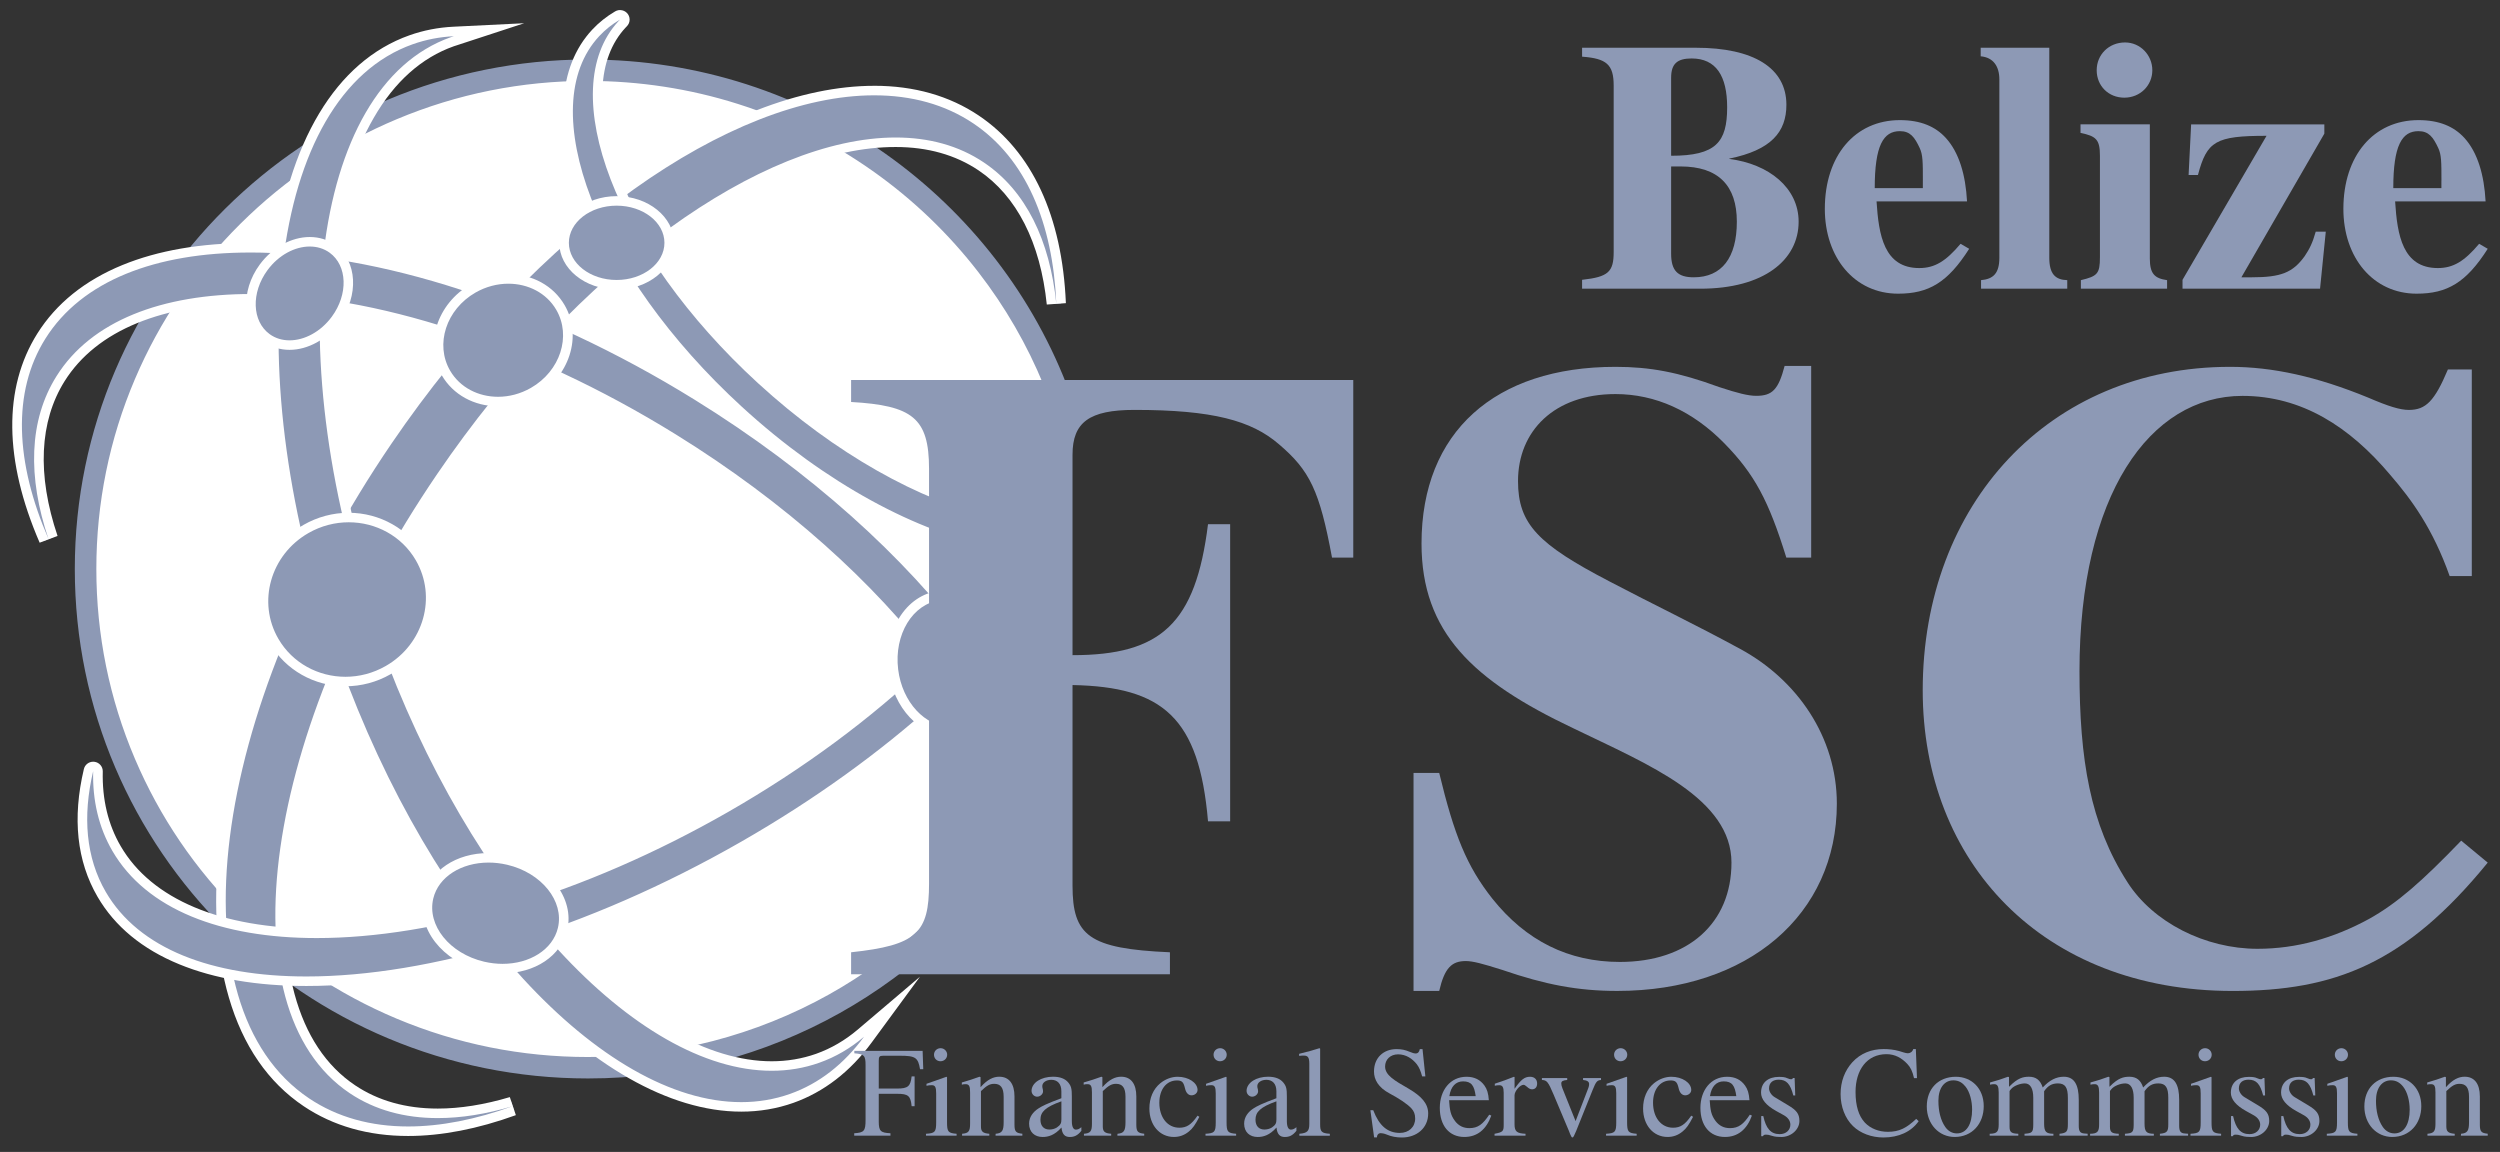
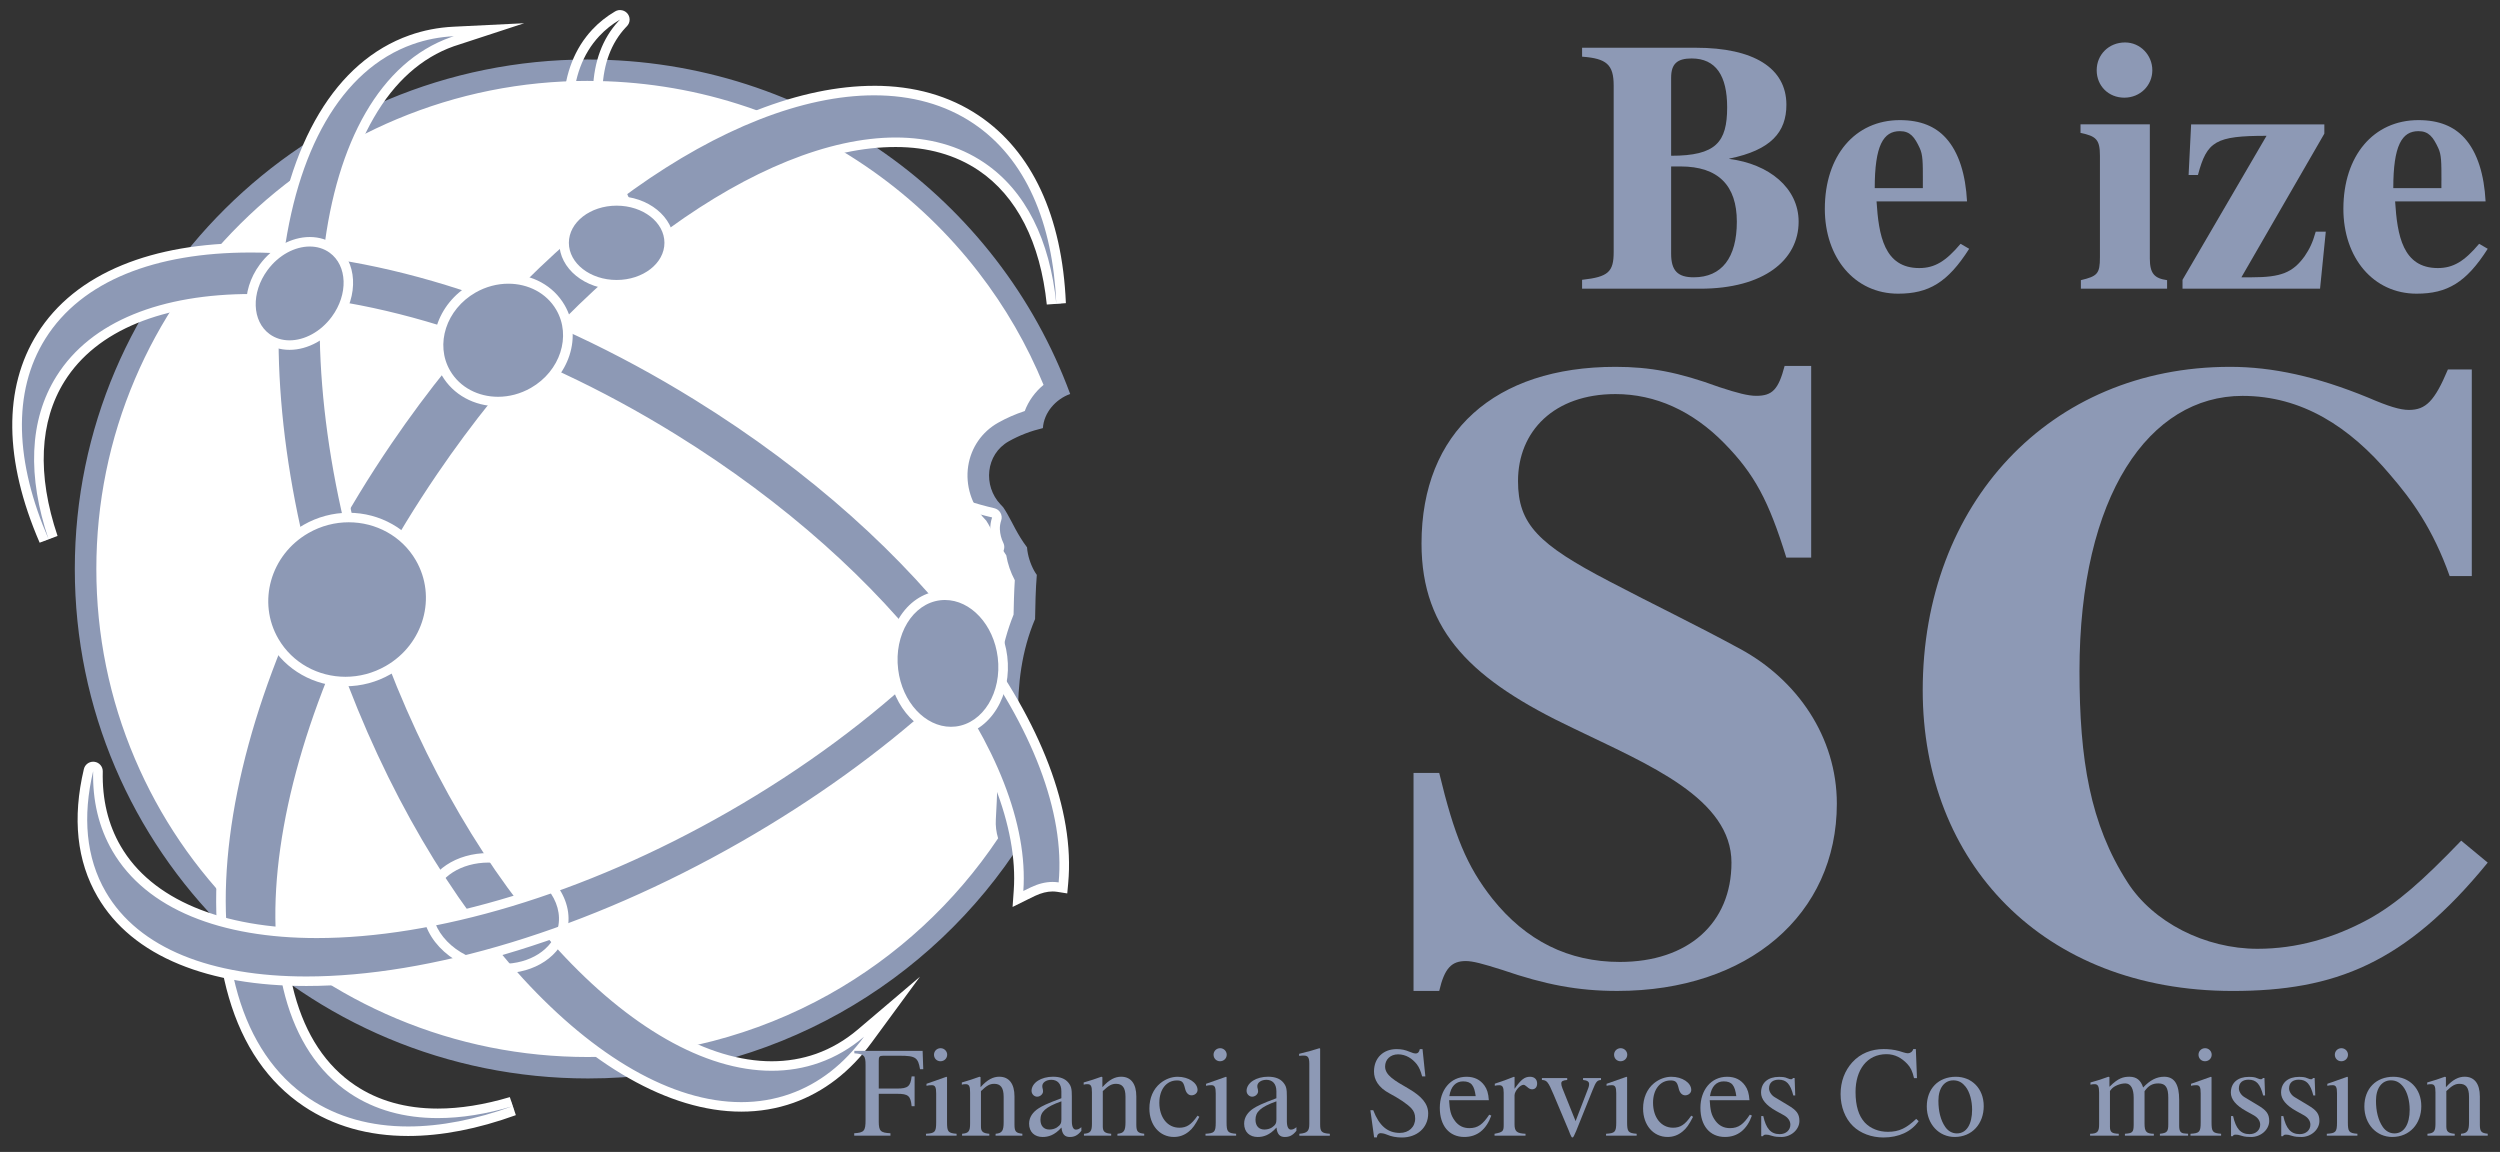
<svg xmlns="http://www.w3.org/2000/svg" width="102" height="47" viewBox="0 0 102 47" fill="none">
  <rect x="0" y="0" width="102" height="47" fill="#333333" stroke="none" />
  <g clip-path="url(#clip0_502_6508)">
    <path d="M23.994 43.564C12.69 43.564 3.492 34.435 3.492 23.215C3.492 11.995 12.69 2.866 23.994 2.866C28.279 2.866 32.384 4.164 35.862 6.621C39.158 8.949 41.659 12.136 43.111 15.856C42.636 16.146 42.289 16.605 42.161 17.118C41.725 17.245 41.314 17.415 40.939 17.627C40.397 17.933 40.031 18.463 39.937 19.083C39.839 19.732 40.05 20.404 40.501 20.881L40.581 20.966C40.629 21.037 40.673 21.111 40.71 21.174C40.782 21.296 40.847 21.421 40.916 21.553C40.958 21.631 40.998 21.709 41.04 21.785C41.19 22.063 41.33 22.288 41.476 22.491C41.519 22.829 41.634 23.179 41.806 23.492C41.82 23.518 41.835 23.545 41.852 23.571C41.812 24.13 41.801 24.693 41.793 25.164C41.296 26.37 41.074 27.697 41.097 29.331C41.103 29.724 41.119 30.121 41.134 30.504C41.145 30.771 41.157 31.037 41.164 31.304C41.154 31.536 41.145 31.768 41.135 32C41.117 32.478 41.098 32.973 41.069 33.458C41.052 33.73 41.101 34.003 41.211 34.261C39.407 37.025 36.934 39.335 34.047 40.951C30.995 42.66 27.518 43.563 23.993 43.563L23.994 43.564Z" fill="white" />
    <path d="M23.993 3.302C28.186 3.302 32.203 4.573 35.607 6.977C37.247 8.135 38.7 9.527 39.925 11.114C41.015 12.525 41.905 14.066 42.577 15.703C42.23 15.99 41.963 16.36 41.81 16.77C41.425 16.897 41.061 17.057 40.722 17.248C40.061 17.62 39.617 18.265 39.502 19.018C39.384 19.799 39.637 20.607 40.181 21.18L40.235 21.236C40.269 21.29 40.302 21.344 40.33 21.392C40.395 21.505 40.459 21.626 40.525 21.753C40.567 21.833 40.609 21.913 40.652 21.993C40.79 22.248 40.921 22.463 41.056 22.658C41.114 23.003 41.233 23.355 41.404 23.673C41.373 24.165 41.362 24.654 41.354 25.076C40.855 26.317 40.633 27.677 40.656 29.337C40.662 29.736 40.679 30.134 40.694 30.519C40.705 30.776 40.716 31.041 40.724 31.3C40.714 31.527 40.705 31.753 40.696 31.98C40.678 32.457 40.659 32.951 40.63 33.432C40.614 33.692 40.647 33.952 40.723 34.203C38.969 36.828 36.594 39.024 33.831 40.57C30.844 42.242 27.443 43.126 23.992 43.126C21.284 43.126 18.657 42.599 16.184 41.561C13.794 40.558 11.649 39.123 9.807 37.293C7.964 35.464 6.517 33.335 5.507 30.964C4.461 28.51 3.931 25.901 3.931 23.213C3.931 20.524 4.461 17.917 5.507 15.462C6.517 13.091 7.964 10.962 9.807 9.132C11.649 7.303 13.794 5.868 16.184 4.865C18.656 3.827 21.284 3.3 23.992 3.3M23.992 2.427C12.428 2.429 3.052 11.735 3.052 23.215C3.052 34.695 12.428 44.001 23.993 44.001C31.458 44.001 38.009 40.124 41.717 34.288C41.572 34.05 41.491 33.776 41.508 33.485C41.551 32.759 41.572 32.033 41.604 31.308C41.586 30.647 41.547 29.987 41.537 29.325C41.517 27.916 41.682 26.549 42.231 25.256C42.241 24.67 42.253 24.061 42.302 23.455C42.263 23.401 42.226 23.345 42.193 23.285C42.04 23.007 41.926 22.662 41.902 22.326C41.892 22.315 41.884 22.305 41.878 22.298C41.708 22.07 41.562 21.829 41.427 21.579C41.315 21.372 41.21 21.16 41.092 20.956C41.04 20.866 40.987 20.777 40.927 20.692C40.892 20.655 40.858 20.618 40.822 20.581C40.104 19.824 40.208 18.542 41.157 18.006C41.601 17.756 42.068 17.582 42.55 17.467C42.591 16.832 43.07 16.288 43.663 16.074C40.731 8.112 33.031 2.429 23.993 2.429L23.992 2.427Z" fill="#8D99B5" />
    <path d="M16.653 46.154C15.065 46.154 13.668 45.757 12.502 44.973C9.718 43.104 8.54 39.254 9.186 34.13C9.826 29.054 12.181 23.318 15.817 17.981C21.639 9.436 29.617 3.695 35.669 3.695C37.257 3.695 38.654 4.093 39.822 4.875C41.943 6.299 43.143 8.894 43.292 12.378L42.902 12.406C42.635 9.813 41.642 7.87 40.03 6.788C39.057 6.134 37.884 5.804 36.544 5.804C33.923 5.804 30.683 7.108 27.418 9.477C24.023 11.94 20.768 15.386 18.005 19.44C10.932 29.82 9.304 41.035 14.377 44.44C15.349 45.093 16.522 45.424 17.86 45.424C18.789 45.424 19.797 45.264 20.857 44.948L20.98 45.316C19.445 45.873 17.988 46.154 16.653 46.154V46.154Z" fill="#8D99B5" />
    <path d="M35.669 3.889C37.182 3.889 38.554 4.258 39.713 5.036C41.85 6.471 42.956 9.089 43.097 12.386C42.832 9.81 41.862 7.783 40.14 6.628C39.112 5.937 37.893 5.61 36.544 5.61C31.112 5.61 23.567 10.931 17.843 19.331C10.699 29.817 9.097 41.13 14.267 44.601C15.295 45.291 16.512 45.618 17.86 45.618C18.818 45.618 19.843 45.453 20.912 45.133C19.415 45.676 17.979 45.96 16.652 45.96C15.14 45.96 13.769 45.59 12.61 44.813C6.987 41.038 8.494 29.074 15.979 18.09C21.921 9.369 29.842 3.888 35.669 3.889ZM35.669 3.501H35.668C32.689 3.501 29.221 4.851 25.639 7.404C22.013 9.989 18.561 13.609 15.656 17.872C12.002 23.234 9.637 29 8.993 34.107C8.677 36.614 8.792 38.832 9.338 40.698C9.912 42.667 10.94 44.16 12.392 45.134C13.591 45.939 15.025 46.348 16.653 46.348C18.011 46.348 19.49 46.062 21.047 45.498L20.801 44.762C19.76 45.072 18.771 45.23 17.862 45.23C16.562 45.23 15.427 44.91 14.488 44.28C13.304 43.486 12.473 42.234 12.019 40.562C11.57 38.908 11.505 36.92 11.826 34.651C12.493 29.936 14.745 24.573 18.169 19.549C20.918 15.513 24.157 12.085 27.535 9.634C30.875 7.21 33.879 5.998 36.545 5.998C37.845 5.998 38.982 6.318 39.922 6.949C41.484 7.998 42.448 9.892 42.709 12.425L43.488 12.369C43.337 8.821 42.108 6.174 39.933 4.714C38.733 3.909 37.3 3.501 35.671 3.5L35.669 3.501Z" fill="white" />
    <path d="M30.244 45.161C24.406 45.161 17.434 37.552 13.666 27.068C11.6 21.322 10.775 15.518 11.343 10.73C11.916 5.894 13.845 2.659 16.774 1.621C17.324 1.426 17.908 1.313 18.51 1.283L19.957 1.212L18.534 1.676C18.508 1.684 18.481 1.692 18.456 1.702C12.8 3.705 11.543 14.637 15.653 26.071C17.423 30.994 20.012 35.459 22.942 38.645C25.818 41.771 28.852 43.492 31.486 43.492C32.139 43.492 32.772 43.386 33.365 43.176C33.996 42.952 34.589 42.608 35.126 42.152L36.394 41.074L35.411 42.414C34.556 43.578 33.509 44.386 32.301 44.814C31.651 45.044 30.959 45.161 30.245 45.161H30.244Z" fill="#8D99B5" />
    <path d="M18.518 1.478C18.476 1.492 18.433 1.505 18.39 1.519C12.623 3.562 11.316 14.583 15.469 26.137C19.172 36.441 25.968 43.687 31.485 43.687C32.154 43.687 32.806 43.581 33.429 43.359C34.098 43.123 34.705 42.764 35.252 42.299C34.439 43.406 33.43 44.207 32.234 44.631C31.595 44.857 30.93 44.967 30.244 44.967C24.597 44.967 17.64 37.548 13.85 27.002C9.599 15.177 10.937 3.895 16.84 1.805C17.381 1.613 17.943 1.506 18.518 1.478M21.384 0.948L18.499 1.09C17.878 1.12 17.276 1.238 16.708 1.439C13.706 2.502 11.731 5.794 11.149 10.708C10.577 15.525 11.405 21.358 13.481 27.133C17.276 37.692 24.326 45.355 30.244 45.355C30.98 45.355 31.695 45.235 32.366 44.998C33.612 44.556 34.69 43.726 35.568 42.529L37.535 39.85L34.998 42.005C34.479 42.446 33.907 42.778 33.298 42.995C32.727 43.197 32.116 43.3 31.485 43.3C28.907 43.3 25.924 41.601 23.085 38.516C20.172 35.349 17.597 30.906 15.836 26.008C13.848 20.476 13.052 14.9 13.596 10.308C13.858 8.099 14.416 6.245 15.255 4.797C16.102 3.332 17.201 2.353 18.52 1.886C18.544 1.877 18.568 1.871 18.592 1.863C18.608 1.858 18.624 1.852 18.641 1.847L21.384 0.949V0.948Z" fill="white" />
-     <path d="M40.583 22.511C40.572 22.511 40.56 22.51 40.547 22.508C37.268 21.904 33.471 19.8 30.131 16.737C27.244 14.088 25.042 11.042 23.933 8.159C22.806 5.23 22.937 2.81 24.302 1.344C24.56 1.067 24.861 0.827 25.198 0.631C25.23 0.612 25.264 0.604 25.297 0.604C25.356 0.604 25.412 0.63 25.451 0.677C25.511 0.754 25.505 0.863 25.437 0.933L25.414 0.955C25.403 0.967 25.391 0.978 25.379 0.991C24.151 2.311 24.05 4.534 25.096 7.251C26.159 10.013 28.275 12.937 31.053 15.485C34.06 18.244 37.511 20.226 40.52 20.921C40.574 20.933 40.619 20.968 40.646 21.015C40.672 21.062 40.678 21.119 40.66 21.171C40.612 21.316 40.591 21.462 40.597 21.606C40.607 21.823 40.66 22.033 40.756 22.231C40.788 22.297 40.781 22.375 40.736 22.433C40.699 22.482 40.641 22.51 40.58 22.51L40.583 22.511Z" fill="#8D99B5" />
    <path d="M25.298 0.798C25.278 0.818 25.257 0.839 25.238 0.86C22.587 3.707 25.132 10.32 30.922 15.629C34.077 18.523 37.546 20.433 40.478 21.111C40.424 21.271 40.397 21.441 40.404 21.615C40.416 21.865 40.48 22.102 40.583 22.317C37.475 21.743 33.69 19.735 30.265 16.593C24.339 11.158 21.734 4.389 24.447 1.476C24.696 1.208 24.982 0.983 25.298 0.798M25.298 0.41C25.277 0.41 25.255 0.412 25.235 0.415C25.184 0.423 25.137 0.441 25.094 0.467C24.743 0.673 24.428 0.924 24.16 1.213C22.742 2.737 22.596 5.227 23.751 8.228C24.871 11.138 27.09 14.211 30 16.879C31.698 18.436 33.5 19.741 35.354 20.759C37.133 21.734 38.917 22.405 40.512 22.7C40.535 22.705 40.56 22.707 40.583 22.707C40.703 22.707 40.819 22.651 40.894 22.554C40.984 22.438 41 22.282 40.936 22.15C40.851 21.975 40.804 21.791 40.795 21.6C40.789 21.48 40.808 21.356 40.849 21.235C40.883 21.131 40.873 21.019 40.819 20.923C40.765 20.828 40.673 20.759 40.567 20.735C37.59 20.046 34.171 18.082 31.188 15.346C28.431 12.817 26.333 9.919 25.281 7.184C24.262 4.539 24.349 2.387 25.525 1.125C25.535 1.114 25.544 1.104 25.555 1.094L25.571 1.077C25.644 1.006 25.689 0.908 25.689 0.799C25.689 0.588 25.521 0.418 25.31 0.411C25.306 0.411 25.301 0.411 25.297 0.411L25.298 0.41Z" fill="white" />
    <path d="M41.555 36.338C41.942 30.846 36.15 23.26 27.471 17.89C21.615 14.266 15.344 12.188 10.266 12.188C6.559 12.188 3.791 13.345 2.471 15.446C1.409 17.137 1.301 19.378 2.162 21.925L1.797 22.064C0.367 18.763 0.329 15.874 1.688 13.71C3.168 11.354 6.112 10.107 10.199 10.107C15.595 10.107 22.247 12.308 28.448 16.145C37.792 21.927 43.936 30.099 43.388 36.019L43.368 36.225L43.162 36.193C43.091 36.181 43.018 36.175 42.945 36.175C42.696 36.175 42.429 36.241 42.151 36.371C42.046 36.42 41.942 36.472 41.838 36.523L41.532 36.675L41.555 36.336V36.338Z" fill="#8D99B5" />
    <path d="M10.199 10.302C15.341 10.302 21.958 12.358 28.345 16.311C37.803 22.163 43.721 30.294 43.193 36.002C43.111 35.989 43.028 35.983 42.945 35.983C42.651 35.983 42.355 36.062 42.068 36.198C41.962 36.249 41.856 36.3 41.752 36.352C42.135 30.917 36.511 23.256 27.576 17.726C21.483 13.956 15.172 11.995 10.267 11.995C6.602 11.995 3.722 13.091 2.307 15.345C1.173 17.149 1.125 19.462 1.978 21.989C0.626 18.872 0.487 15.99 1.854 13.814C3.339 11.45 6.357 10.303 10.199 10.303M10.199 9.915C8.199 9.915 6.448 10.218 4.993 10.814C3.46 11.443 2.292 12.384 1.522 13.61C0.128 15.83 0.161 18.78 1.618 22.142L2.348 21.866C1.506 19.375 1.607 17.192 2.637 15.55C3.286 14.518 4.28 13.722 5.592 13.184C6.887 12.653 8.459 12.384 10.266 12.384C15.309 12.384 21.542 14.451 27.367 18.056C31.666 20.715 35.289 23.914 37.844 27.307C40.293 30.558 41.542 33.761 41.361 36.325L41.313 37.004L41.926 36.7C42.017 36.654 42.126 36.601 42.235 36.549C42.486 36.432 42.724 36.372 42.945 36.372C43.007 36.372 43.07 36.377 43.13 36.386L43.544 36.452L43.582 36.039C44.136 30.05 37.955 21.802 28.552 15.983C22.32 12.127 15.632 9.916 10.2 9.916L10.199 9.915Z" fill="white" />
    <path d="M12.502 40.033C8.443 40.033 5.477 38.775 4.148 36.488C3.329 35.081 3.149 33.376 3.612 31.42C3.633 31.332 3.713 31.271 3.802 31.271C3.81 31.271 3.818 31.271 3.827 31.273C3.927 31.286 4 31.371 3.998 31.47C3.971 32.648 4.226 33.709 4.757 34.621C6.053 36.851 8.955 38.079 12.924 38.079H12.925C17.854 38.079 23.939 36.211 29.619 32.956C32.636 31.227 35.338 29.237 37.649 27.041C37.686 27.005 37.735 26.987 37.783 26.987C37.817 26.987 37.85 26.995 37.88 27.012C37.956 27.055 37.994 27.14 37.974 27.224C37.872 27.666 38.003 28.164 38.317 28.524C38.386 28.604 38.379 28.724 38.3 28.795C35.968 30.897 33.29 32.818 30.344 34.507C24.215 38.019 17.712 40.033 12.503 40.033H12.502Z" fill="#8D99B5" />
    <path d="M37.783 27.181C37.666 27.692 37.824 28.255 38.168 28.651C35.923 30.675 33.25 32.617 30.245 34.339C23.919 37.965 17.476 39.84 12.501 39.84C8.64 39.84 5.663 38.709 4.316 36.391C3.505 34.997 3.364 33.31 3.801 31.465C3.772 32.653 4.024 33.752 4.585 34.718C5.974 37.105 9.014 38.273 12.923 38.273C17.701 38.273 23.778 36.526 29.715 33.124C32.818 31.345 35.544 29.307 37.782 27.181M37.782 26.793C37.782 26.793 37.775 26.793 37.772 26.793C37.671 26.796 37.579 26.837 37.512 26.901C35.211 29.087 32.523 31.067 29.52 32.788C23.867 36.028 17.819 37.885 12.924 37.885C9.026 37.885 6.185 36.691 4.925 34.524C4.411 33.643 4.165 32.616 4.193 31.475C4.197 31.276 4.05 31.106 3.852 31.081C3.835 31.079 3.818 31.078 3.802 31.078C3.623 31.078 3.464 31.2 3.422 31.378C2.947 33.383 3.134 35.135 3.979 36.587C4.682 37.797 5.806 38.725 7.319 39.345C8.749 39.932 10.493 40.228 12.503 40.228C17.746 40.228 24.285 38.205 30.443 34.676C33.402 32.981 36.09 31.051 38.433 28.939C38.59 28.798 38.605 28.558 38.466 28.398C38.201 28.093 38.082 27.655 38.163 27.281C38.172 27.249 38.176 27.216 38.176 27.181C38.176 26.968 38.004 26.796 37.791 26.793C37.789 26.793 37.787 26.793 37.785 26.793H37.782Z" fill="white" />
    <path d="M25.159 11.617C26.344 11.617 27.304 10.852 27.304 9.907C27.304 8.963 26.344 8.197 25.159 8.197C23.974 8.197 23.014 8.963 23.014 9.907C23.014 10.852 23.974 11.617 25.159 11.617Z" fill="#8D99B5" />
    <path d="M25.159 8.391C26.236 8.391 27.109 9.07 27.109 9.907C27.109 10.744 26.236 11.423 25.159 11.423C24.082 11.423 23.21 10.744 23.21 9.907C23.21 9.07 24.082 8.391 25.159 8.391M25.159 8.003C23.868 8.003 22.819 8.858 22.819 9.907C22.819 10.957 23.869 11.811 25.159 11.811C26.449 11.811 27.5 10.957 27.5 9.907C27.5 8.858 26.449 8.003 25.159 8.003Z" fill="white" />
    <path d="M11.813 14.08C11.47 14.08 11.149 13.979 10.886 13.789C10.076 13.201 10.018 11.908 10.757 10.905C11.231 10.262 11.951 9.863 12.637 9.863C12.981 9.863 13.302 9.964 13.565 10.154C14.375 10.742 14.432 12.034 13.694 13.037C13.22 13.68 12.499 14.08 11.813 14.08V14.08Z" fill="#8D99B5" />
    <path d="M12.637 10.058C12.932 10.058 13.212 10.139 13.45 10.311C14.174 10.837 14.213 12.005 13.537 12.923C13.082 13.54 12.42 13.886 11.814 13.886C11.52 13.886 11.239 13.805 11.002 13.633C10.278 13.107 10.239 11.938 10.915 11.021C11.369 10.404 12.032 10.058 12.637 10.058M12.637 9.67C11.89 9.67 11.109 10.099 10.599 10.792C9.797 11.88 9.874 13.295 10.771 13.946C11.067 14.161 11.428 14.274 11.814 14.274C12.561 14.274 13.342 13.844 13.852 13.152C14.654 12.063 14.577 10.648 13.68 9.998C13.384 9.783 13.024 9.67 12.637 9.67V9.67Z" fill="white" />
-     <path d="M20.505 39.519C20.238 39.519 19.968 39.487 19.703 39.425C18.982 39.256 18.353 38.876 17.935 38.355C17.505 37.822 17.346 37.204 17.486 36.616C17.717 35.648 18.701 34.998 19.934 34.998C20.201 34.998 20.471 35.031 20.736 35.093C21.458 35.262 22.086 35.643 22.504 36.163C22.934 36.696 23.093 37.314 22.953 37.901C22.722 38.87 21.738 39.519 20.505 39.519Z" fill="#8D99B5" />
    <path d="M19.934 35.193C20.181 35.193 20.435 35.222 20.692 35.282C22.096 35.612 23.023 36.765 22.763 37.857C22.55 38.749 21.609 39.325 20.506 39.325C20.26 39.325 20.006 39.296 19.749 39.236C18.345 38.906 17.417 37.753 17.677 36.661C17.89 35.769 18.831 35.193 19.934 35.193ZM19.934 34.805C18.608 34.805 17.548 35.515 17.296 36.572C16.986 37.87 18.046 39.235 19.658 39.614C19.938 39.679 20.224 39.712 20.505 39.712C21.831 39.712 22.891 39.002 23.143 37.945C23.453 36.647 22.394 35.282 20.782 34.904C20.501 34.837 20.216 34.805 19.934 34.805V34.805Z" fill="white" />
    <path d="M38.796 29.847C37.635 29.847 36.627 28.768 36.451 27.336C36.263 25.81 37.11 24.448 38.338 24.299C38.411 24.291 38.485 24.286 38.559 24.286C39.719 24.286 40.728 25.365 40.904 26.798C40.994 27.528 40.852 28.245 40.505 28.814C40.15 29.399 39.621 29.762 39.017 29.835C38.944 29.843 38.869 29.848 38.796 29.848V29.847Z" fill="#8D99B5" />
    <path d="M38.557 24.48C39.603 24.48 40.544 25.483 40.708 26.821C40.883 28.243 40.114 29.506 38.992 29.642C38.927 29.649 38.86 29.653 38.796 29.653C37.75 29.653 36.809 28.65 36.645 27.312C36.47 25.89 37.239 24.627 38.361 24.491C38.426 24.483 38.493 24.48 38.557 24.48M38.557 24.092C38.476 24.092 38.394 24.096 38.313 24.106C37.649 24.187 37.069 24.581 36.681 25.219C36.312 25.825 36.161 26.585 36.256 27.358C36.444 28.888 37.535 30.04 38.795 30.04C38.876 30.04 38.958 30.035 39.039 30.026C39.704 29.945 40.283 29.55 40.671 28.913C41.041 28.307 41.191 27.547 41.096 26.773C40.909 25.244 39.817 24.092 38.557 24.092V24.092Z" fill="white" />
    <path d="M20.321 16.382C19.415 16.382 18.62 15.947 18.196 15.219C17.519 14.054 18.015 12.507 19.302 11.769C19.746 11.514 20.243 11.38 20.741 11.38C21.648 11.38 22.442 11.814 22.866 12.543C23.196 13.11 23.261 13.783 23.048 14.437C22.838 15.084 22.38 15.637 21.76 15.992C21.316 16.246 20.819 16.381 20.321 16.381V16.382Z" fill="#8D99B5" />
    <path d="M20.741 11.575C21.544 11.575 22.295 11.951 22.696 12.641C23.32 13.714 22.857 15.14 21.661 15.826C21.233 16.071 20.769 16.189 20.32 16.189C19.517 16.189 18.766 15.812 18.365 15.123C17.741 14.049 18.204 12.623 19.4 11.937C19.828 11.692 20.292 11.575 20.741 11.575ZM20.741 11.187C20.209 11.187 19.678 11.33 19.204 11.601C17.824 12.392 17.296 14.059 18.027 15.316C18.486 16.104 19.343 16.576 20.321 16.576C20.853 16.576 21.384 16.432 21.857 16.162C22.52 15.782 23.009 15.191 23.234 14.498C23.464 13.791 23.393 13.063 23.035 12.447C22.576 11.658 21.719 11.187 20.741 11.187Z" fill="white" />
    <path d="M14.096 27.806C12.894 27.806 11.782 27.177 11.191 26.162C10.744 25.392 10.633 24.491 10.878 23.625C11.123 22.761 11.695 22.034 12.487 21.581C13.019 21.276 13.622 21.114 14.23 21.114C15.431 21.114 16.544 21.743 17.134 22.757C18.057 24.345 17.476 26.401 15.838 27.339C15.306 27.643 14.704 27.805 14.096 27.805V27.806Z" fill="#8D99B5" />
    <path d="M14.228 21.309C15.327 21.309 16.385 21.862 16.963 22.855C17.835 24.353 17.287 26.286 15.739 27.172C15.219 27.47 14.652 27.613 14.095 27.613C12.996 27.613 11.938 27.06 11.359 26.066C10.488 24.569 11.036 22.636 12.584 21.749C13.104 21.451 13.671 21.309 14.228 21.309M14.228 20.921C13.586 20.921 12.95 21.091 12.388 21.413C10.657 22.405 10.043 24.579 11.021 26.26C11.646 27.334 12.823 28 14.095 28C14.736 28 15.373 27.831 15.934 27.509C17.666 26.517 18.28 24.342 17.302 22.661C16.677 21.587 15.5 20.921 14.228 20.921Z" fill="white" />
-     <path d="M54.346 22.749C53.84 20.024 53.443 19.198 52.178 18.123C51.058 17.155 49.468 16.724 46.288 16.724C44.445 16.724 43.759 17.227 43.759 18.553V26.731C47.373 26.731 48.782 25.44 49.287 21.387H50.19V33.509H49.287C48.926 29.277 47.444 28.022 43.759 27.95V36.128C43.759 38.172 44.41 38.709 47.733 38.853V39.749H34.725V38.853C37.399 38.566 37.905 38.065 37.905 36.056V19.127C37.905 17.046 37.218 16.545 34.725 16.401V15.505H55.213V22.749H54.346Z" fill="#8D99B5" />
    <path d="M72.882 22.749C72.159 20.418 71.582 19.342 70.353 18.087C69.053 16.76 67.535 16.078 65.909 16.078C63.416 16.078 61.935 17.584 61.935 19.629C61.935 21.387 62.766 22.211 65.657 23.717C67.428 24.649 69.162 25.475 71.005 26.479C73.318 27.734 74.943 30.066 74.943 32.791C74.943 37.31 71.329 40.43 65.982 40.43C64.392 40.43 63.056 40.179 61.285 39.57C60.491 39.319 60.093 39.211 59.804 39.211C59.225 39.211 58.937 39.498 58.72 40.43H57.672V31.536H58.72C59.335 34.082 59.84 35.337 60.888 36.665C62.261 38.386 63.996 39.247 66.092 39.247C68.874 39.247 70.644 37.669 70.644 35.194C70.644 33.904 69.814 32.899 68.585 32.038C67.356 31.177 65.73 30.46 64.177 29.707C60.094 27.77 57.998 25.798 57.998 22.175C57.998 17.62 60.997 14.967 65.911 14.967C67.32 14.967 68.476 15.182 70.138 15.791C70.898 16.042 71.331 16.15 71.656 16.15C72.307 16.15 72.559 15.899 72.812 14.931H73.896V22.749H72.884H72.882Z" fill="#8D99B5" />
    <path d="M101.5 35.194C98.139 39.319 95.249 40.431 91.094 40.431C83.325 40.431 78.447 35.159 78.447 28.165C78.447 20.562 83.615 14.967 90.986 14.967C92.72 14.967 94.527 15.362 96.622 16.223C97.453 16.581 97.923 16.725 98.284 16.725C98.971 16.725 99.332 16.366 99.874 15.075H100.849V23.504H99.946C99.259 21.567 98.393 20.384 97.526 19.38C95.864 17.407 93.912 16.152 91.492 16.152C87.697 16.152 84.843 20.204 84.843 27.378C84.843 31 85.277 33.618 86.794 35.985C87.842 37.635 89.974 38.711 92.106 38.711C93.696 38.711 95.214 38.28 96.659 37.491C97.815 36.845 98.828 35.949 100.417 34.299L101.501 35.196L101.5 35.194Z" fill="#8D99B5" />
    <path d="M37.537 43.623C37.458 43.158 37.363 43.074 36.726 43.074H36.032C35.879 43.074 35.853 43.116 35.853 43.278V44.413H36.6C37.043 44.413 37.148 44.324 37.195 43.916H37.316V45.134H37.195C37.153 44.706 37.053 44.627 36.6 44.627H35.853V45.751C35.853 46.149 35.926 46.217 36.331 46.237V46.336H34.852V46.237C35.253 46.211 35.315 46.148 35.315 45.694V43.456C35.315 43.075 35.263 43.007 34.857 42.975V42.876H37.643L37.669 43.624H37.537V43.623Z" fill="#8D99B5" />
    <path d="M37.78 46.336V46.258C38.143 46.236 38.196 46.19 38.196 45.792V44.606C38.196 44.36 38.154 44.276 38.022 44.276C37.974 44.276 37.896 44.276 37.801 44.302V44.219L38.617 43.932L38.639 43.952V45.787C38.639 46.174 38.681 46.231 39.029 46.258V46.336H37.781H37.78ZM38.37 43.299C38.222 43.299 38.107 43.184 38.107 43.032C38.107 42.881 38.228 42.766 38.376 42.766C38.523 42.766 38.645 42.886 38.645 43.032C38.645 43.179 38.528 43.299 38.371 43.299H38.37Z" fill="#8D99B5" />
    <path d="M40.618 46.336L40.623 46.258C40.886 46.236 40.949 46.132 40.949 45.787V44.747C40.949 44.376 40.823 44.22 40.565 44.22C40.391 44.22 40.265 44.283 40.023 44.517V45.96C40.023 46.163 40.096 46.237 40.364 46.258V46.336H39.253V46.258C39.522 46.236 39.58 46.153 39.58 45.844V44.574C39.58 44.318 39.543 44.234 39.395 44.234C39.337 44.234 39.279 44.239 39.243 44.255V44.165C39.532 44.082 39.706 44.024 39.964 43.931L40.006 43.946V44.353H40.011C40.284 44.045 40.527 43.93 40.769 43.93C41.17 43.93 41.391 44.217 41.391 44.735V45.89C41.391 46.172 41.454 46.229 41.712 46.256V46.334H40.617L40.618 46.336Z" fill="#8D99B5" />
    <path d="M44.12 46.137C43.961 46.336 43.824 46.389 43.646 46.389C43.451 46.389 43.335 46.284 43.309 46.007H43.304C43.024 46.321 42.766 46.389 42.54 46.389C42.214 46.389 41.987 46.19 41.987 45.844C41.987 45.573 42.151 45.369 42.356 45.232C42.514 45.128 42.709 45.029 43.304 44.808V44.526C43.304 44.202 43.13 44.056 42.893 44.056C42.682 44.056 42.525 44.171 42.525 44.312C42.525 44.406 42.556 44.421 42.556 44.531C42.556 44.63 42.45 44.745 42.314 44.745C42.203 44.745 42.087 44.647 42.087 44.505C42.087 44.363 42.171 44.202 42.356 44.087C42.503 43.993 42.724 43.93 42.962 43.93C43.257 43.93 43.457 44.013 43.583 44.164C43.709 44.316 43.731 44.426 43.731 44.744V45.742C43.731 45.983 43.799 46.088 43.894 46.088C43.978 46.088 44.031 46.062 44.12 45.989V46.135L44.12 46.137ZM43.304 44.934C42.977 45.05 42.761 45.16 42.629 45.28C42.503 45.395 42.45 45.52 42.45 45.682C42.45 45.96 42.609 46.085 42.814 46.085C42.919 46.085 43.03 46.059 43.12 46.002C43.272 45.897 43.305 45.824 43.305 45.672V44.934H43.304Z" fill="#8D99B5" />
    <path d="M45.589 46.336L45.594 46.258C45.858 46.236 45.92 46.132 45.92 45.787V44.747C45.92 44.376 45.794 44.22 45.536 44.22C45.362 44.22 45.236 44.283 44.994 44.517V45.96C44.994 46.163 45.067 46.237 45.336 46.258V46.336H44.225V46.258C44.494 46.236 44.551 46.153 44.551 45.844V44.574C44.551 44.318 44.514 44.234 44.367 44.234C44.309 44.234 44.251 44.239 44.214 44.255V44.165C44.504 44.082 44.678 44.024 44.935 43.931L44.977 43.946V44.353H44.982C45.256 44.045 45.498 43.93 45.741 43.93C46.141 43.93 46.362 44.217 46.362 44.735V45.89C46.362 46.172 46.426 46.229 46.684 46.256V46.334H45.588L45.589 46.336Z" fill="#8D99B5" />
    <path d="M48.933 45.568C48.765 45.892 48.66 46.044 48.502 46.169C48.323 46.316 48.122 46.388 47.896 46.388C47.311 46.388 46.895 45.903 46.895 45.228C46.895 44.795 47.053 44.434 47.338 44.198C47.549 44.026 47.801 43.932 48.049 43.932C48.492 43.932 48.86 44.177 48.86 44.47C48.86 44.59 48.75 44.689 48.613 44.689C48.497 44.689 48.402 44.6 48.36 44.449L48.329 44.333C48.276 44.14 48.207 44.082 48.018 44.082C47.591 44.082 47.301 44.448 47.301 44.992C47.301 45.593 47.634 46.011 48.117 46.011C48.417 46.011 48.607 45.886 48.86 45.519L48.933 45.566V45.568Z" fill="#8D99B5" />
    <path d="M49.185 46.336V46.258C49.549 46.236 49.602 46.19 49.602 45.792V44.606C49.602 44.36 49.56 44.276 49.428 44.276C49.38 44.276 49.302 44.276 49.207 44.302V44.219L50.023 43.932L50.044 43.952V45.787C50.044 46.174 50.087 46.231 50.434 46.258V46.336H49.187H49.185ZM49.776 43.299C49.628 43.299 49.513 43.184 49.513 43.032C49.513 42.881 49.634 42.766 49.782 42.766C49.929 42.766 50.05 42.886 50.05 43.032C50.05 43.179 49.934 43.299 49.777 43.299H49.776Z" fill="#8D99B5" />
    <path d="M52.893 46.137C52.735 46.336 52.598 46.389 52.419 46.389C52.225 46.389 52.108 46.284 52.082 46.007H52.077C51.797 46.321 51.54 46.389 51.314 46.389C50.987 46.389 50.761 46.19 50.761 45.844C50.761 45.573 50.924 45.369 51.129 45.232C51.287 45.128 51.482 45.029 52.077 44.808V44.526C52.077 44.202 51.903 44.056 51.667 44.056C51.456 44.056 51.298 44.171 51.298 44.312C51.298 44.406 51.33 44.421 51.33 44.531C51.33 44.63 51.224 44.745 51.087 44.745C50.977 44.745 50.86 44.647 50.86 44.505C50.86 44.363 50.944 44.202 51.129 44.087C51.277 43.993 51.498 43.93 51.735 43.93C52.03 43.93 52.23 44.013 52.356 44.164C52.483 44.316 52.504 44.426 52.504 44.744V45.742C52.504 45.983 52.572 46.088 52.667 46.088C52.751 46.088 52.804 46.062 52.894 45.989V46.135L52.893 46.137ZM52.077 44.934C51.751 45.05 51.535 45.16 51.403 45.28C51.277 45.395 51.224 45.52 51.224 45.682C51.224 45.96 51.382 46.085 51.587 46.085C51.693 46.085 51.803 46.059 51.893 46.002C52.046 45.897 52.078 45.824 52.078 45.672V44.934H52.077Z" fill="#8D99B5" />
    <path d="M53.014 46.336V46.258C53.346 46.231 53.42 46.142 53.42 45.855V43.403C53.42 43.152 53.367 43.068 53.199 43.068C53.157 43.068 53.088 43.068 53.004 43.079V42.996C53.368 42.906 53.562 42.854 53.836 42.766L53.862 42.787V45.882C53.862 46.169 53.92 46.237 54.257 46.258V46.337H53.014V46.336Z" fill="#8D99B5" />
    <path d="M58.023 43.916C57.96 43.686 57.902 43.55 57.807 43.424C57.623 43.189 57.36 43.017 57.043 43.017C56.727 43.017 56.512 43.227 56.512 43.514C56.512 43.87 56.901 44.089 57.455 44.408C58.013 44.732 58.27 45.035 58.27 45.432C58.27 46.018 57.807 46.41 57.197 46.41C56.976 46.41 56.77 46.373 56.575 46.289C56.475 46.248 56.386 46.232 56.328 46.232C56.249 46.232 56.18 46.295 56.18 46.405H56.064L55.912 45.297H56.028C56.27 45.93 56.612 46.223 57.113 46.223C57.481 46.223 57.739 45.982 57.739 45.637C57.739 45.453 57.686 45.333 57.587 45.224C57.402 45.025 57.038 44.795 56.702 44.617C56.228 44.366 56.059 44.042 56.059 43.718C56.059 43.149 56.454 42.804 56.976 42.804C57.192 42.804 57.328 42.835 57.529 42.919C57.624 42.961 57.708 42.982 57.761 42.982C57.85 42.982 57.908 42.919 57.928 42.805H58.039L58.155 43.918H58.023V43.916Z" fill="#8D99B5" />
    <path d="M60.845 45.516C60.64 46.085 60.272 46.388 59.745 46.388C59.123 46.388 58.744 45.923 58.744 45.202C58.744 44.481 59.171 43.932 59.835 43.932C60.161 43.932 60.398 44.057 60.567 44.292C60.672 44.439 60.725 44.606 60.745 44.888H59.123C59.15 45.286 59.176 45.489 59.366 45.74C59.513 45.934 59.708 46.028 59.95 46.028C60.303 46.028 60.503 45.866 60.761 45.479L60.845 45.516V45.516ZM60.208 44.721C60.15 44.297 60.04 44.12 59.692 44.12C59.397 44.12 59.192 44.329 59.134 44.721H60.208Z" fill="#8D99B5" />
    <path d="M61.793 44.423C62.056 44.047 62.203 43.932 62.425 43.932C62.604 43.932 62.715 44.036 62.715 44.209C62.715 44.355 62.635 44.444 62.509 44.444C62.441 44.444 62.383 44.417 62.298 44.339C62.24 44.287 62.193 44.26 62.161 44.26C62.014 44.26 61.793 44.521 61.793 44.689V45.866C61.793 46.163 61.883 46.242 62.241 46.258V46.336H60.977V46.258C61.314 46.194 61.351 46.158 61.351 45.897V44.59C61.351 44.36 61.304 44.277 61.172 44.277C61.109 44.277 61.062 44.282 60.988 44.298V44.215C61.298 44.116 61.488 44.042 61.768 43.933L61.794 43.943V44.424L61.793 44.423Z" fill="#8D99B5" />
    <path d="M65.322 44.063C65.163 44.078 65.121 44.12 64.98 44.47L64.306 46.148C64.226 46.341 64.189 46.41 64.158 46.41C64.127 46.41 64.1 46.368 64.063 46.274C64.048 46.248 64.042 46.211 64.021 46.164L63.389 44.664C63.162 44.126 63.109 44.073 62.91 44.063V43.984H63.942V44.063C63.763 44.078 63.7 44.115 63.7 44.204C63.7 44.257 63.715 44.325 63.747 44.403L64.284 45.742L64.805 44.388C64.826 44.335 64.836 44.283 64.836 44.23C64.836 44.131 64.757 44.079 64.589 44.063V43.985H65.321V44.063L65.322 44.063Z" fill="#8D99B5" />
    <path d="M65.527 46.336V46.258C65.89 46.236 65.943 46.19 65.943 45.792V44.606C65.943 44.36 65.901 44.276 65.769 44.276C65.721 44.276 65.643 44.276 65.548 44.302V44.219L66.364 43.932L66.386 43.952V45.787C66.386 46.174 66.428 46.231 66.776 46.258V46.336H65.528H65.527ZM66.117 43.299C65.969 43.299 65.854 43.184 65.854 43.032C65.854 42.881 65.975 42.766 66.123 42.766C66.27 42.766 66.392 42.886 66.392 43.032C66.392 43.179 66.275 43.299 66.118 43.299H66.117Z" fill="#8D99B5" />
    <path d="M69.076 45.568C68.908 45.892 68.802 46.044 68.644 46.169C68.465 46.316 68.265 46.388 68.038 46.388C67.454 46.388 67.038 45.903 67.038 45.228C67.038 44.795 67.196 44.434 67.48 44.198C67.691 44.026 67.943 43.932 68.192 43.932C68.634 43.932 69.003 44.177 69.003 44.47C69.003 44.59 68.892 44.689 68.755 44.689C68.639 44.689 68.544 44.6 68.502 44.449L68.471 44.333C68.418 44.14 68.35 44.082 68.16 44.082C67.733 44.082 67.444 44.448 67.444 44.992C67.444 45.593 67.776 46.011 68.26 46.011C68.56 46.011 68.75 45.886 69.003 45.519L69.076 45.566V45.568Z" fill="#8D99B5" />
    <path d="M71.478 45.516C71.273 46.085 70.903 46.388 70.378 46.388C69.756 46.388 69.377 45.923 69.377 45.202C69.377 44.481 69.804 43.932 70.468 43.932C70.794 43.932 71.031 44.057 71.199 44.292C71.305 44.439 71.358 44.606 71.378 44.888H69.756C69.782 45.286 69.809 45.489 69.998 45.74C70.146 45.934 70.341 46.028 70.583 46.028C70.936 46.028 71.136 45.866 71.394 45.479L71.478 45.516V45.516ZM70.841 44.721C70.783 44.297 70.673 44.12 70.325 44.12C70.03 44.12 69.825 44.329 69.767 44.721H70.841Z" fill="#8D99B5" />
    <path d="M72.952 45.092C73.29 45.295 73.416 45.437 73.416 45.735C73.416 46.085 73.078 46.389 72.679 46.389C72.568 46.389 72.416 46.384 72.295 46.341C72.169 46.299 72.11 46.293 72.052 46.293C71.989 46.293 71.958 46.304 71.926 46.356H71.858V45.536H71.942C72.052 46.043 72.248 46.273 72.61 46.273C72.879 46.273 73.047 46.1 73.047 45.886C73.047 45.724 72.942 45.588 72.768 45.494L72.483 45.337C72.046 45.096 71.851 44.845 71.851 44.58C71.851 44.166 72.146 43.937 72.578 43.937C72.704 43.937 72.82 43.941 72.931 43.994C72.989 44.02 73.041 44.035 73.078 44.035C73.1 44.035 73.12 44.031 73.162 43.983H73.22L73.246 44.694H73.167C73.046 44.224 72.888 44.051 72.572 44.051C72.346 44.051 72.177 44.16 72.177 44.407C72.177 44.522 72.257 44.674 72.404 44.763L72.952 45.092V45.092Z" fill="#8D99B5" />
    <path d="M78.281 45.745C77.975 46.179 77.465 46.409 76.844 46.409C76.365 46.409 75.907 46.242 75.601 45.943C75.279 45.63 75.096 45.154 75.096 44.637C75.096 44.12 75.27 43.68 75.57 43.346C75.907 42.974 76.359 42.802 76.85 42.802C77.055 42.802 77.266 42.823 77.476 42.88C77.587 42.911 77.75 42.974 77.84 42.974C77.939 42.974 78.029 42.911 78.061 42.802H78.166L78.213 43.988H78.092C78.028 43.701 77.949 43.548 77.818 43.408C77.587 43.163 77.313 43.01 76.97 43.01C76.174 43.01 75.706 43.648 75.706 44.552C75.706 45.127 75.838 45.535 76.086 45.802C76.317 46.047 76.659 46.178 77.023 46.178C77.497 46.178 77.786 46.021 78.182 45.65L78.281 45.744V45.745Z" fill="#8D99B5" />
    <path d="M79.751 46.388C79.114 46.388 78.613 45.87 78.613 45.144C78.613 44.417 79.087 43.932 79.799 43.932C80.442 43.932 80.936 44.407 80.936 45.129C80.936 45.85 80.462 46.388 79.751 46.388ZM80.198 44.339C80.072 44.182 79.925 44.078 79.698 44.078C79.334 44.078 79.087 44.386 79.087 44.909C79.087 45.322 79.171 45.699 79.367 45.981C79.483 46.148 79.651 46.243 79.841 46.243C80.231 46.243 80.462 45.877 80.462 45.271C80.462 44.915 80.367 44.555 80.199 44.341L80.198 44.339Z" fill="#8D99B5" />
-     <path d="M84.027 46.336V46.258C84.322 46.227 84.369 46.168 84.369 45.866V44.789C84.369 44.376 84.264 44.203 83.964 44.203C83.716 44.203 83.558 44.297 83.4 44.522V45.84C83.4 46.179 83.479 46.253 83.779 46.258V46.336H82.6V46.258C82.9 46.236 82.957 46.205 82.957 45.886V44.783C82.957 44.422 82.841 44.203 82.615 44.203C82.421 44.203 82.163 44.302 82.057 44.428C82.02 44.47 81.989 44.507 81.989 44.517V45.97C81.989 46.196 82.068 46.248 82.347 46.258V46.336H81.179V46.258C81.474 46.253 81.547 46.179 81.547 45.876V44.58C81.547 44.324 81.499 44.234 81.362 44.234C81.305 44.234 81.263 44.239 81.194 44.255V44.165C81.484 44.087 81.657 44.03 81.926 43.931L81.968 43.946V44.333H81.979C82.327 43.977 82.548 43.931 82.785 43.931C83.07 43.931 83.248 44.072 83.343 44.37C83.627 44.066 83.896 43.931 84.202 43.931C84.629 43.931 84.813 44.255 84.813 44.871V45.933C84.813 46.167 84.881 46.235 85.04 46.246L85.176 46.257V46.335H84.028L84.027 46.336Z" fill="#8D99B5" />
    <path d="M88.124 46.336V46.258C88.419 46.227 88.466 46.168 88.466 45.866V44.789C88.466 44.376 88.361 44.203 88.061 44.203C87.814 44.203 87.655 44.297 87.497 44.522V45.84C87.497 46.179 87.576 46.253 87.876 46.258V46.336H86.697V46.258C86.997 46.236 87.054 46.205 87.054 45.886V44.783C87.054 44.422 86.938 44.203 86.712 44.203C86.518 44.203 86.26 44.302 86.154 44.428C86.117 44.47 86.086 44.507 86.086 44.517V45.97C86.086 46.196 86.165 46.248 86.445 46.258V46.336H85.276V46.258C85.571 46.253 85.644 46.179 85.644 45.876V44.58C85.644 44.324 85.596 44.234 85.46 44.234C85.402 44.234 85.36 44.239 85.291 44.255V44.165C85.581 44.087 85.755 44.03 86.023 43.931L86.065 43.946V44.333H86.076C86.424 43.977 86.645 43.931 86.882 43.931C87.167 43.931 87.346 44.072 87.44 44.37C87.725 44.066 87.993 43.931 88.299 43.931C88.726 43.931 88.91 44.255 88.91 44.871V45.933C88.91 46.167 88.978 46.235 89.137 46.246L89.274 46.257V46.335H88.125L88.124 46.336Z" fill="#8D99B5" />
    <path d="M89.372 46.336V46.258C89.736 46.236 89.788 46.19 89.788 45.792V44.606C89.788 44.36 89.746 44.276 89.614 44.276C89.567 44.276 89.488 44.276 89.394 44.302V44.219L90.21 43.932L90.231 43.952V45.787C90.231 46.174 90.273 46.231 90.621 46.258V46.336H89.373H89.372ZM89.962 43.299C89.815 43.299 89.699 43.184 89.699 43.032C89.699 42.881 89.821 42.766 89.968 42.766C90.116 42.766 90.237 42.886 90.237 43.032C90.237 43.179 90.121 43.299 89.963 43.299H89.962Z" fill="#8D99B5" />
    <path d="M92.121 45.092C92.458 45.295 92.584 45.437 92.584 45.735C92.584 46.085 92.247 46.389 91.847 46.389C91.737 46.389 91.584 46.384 91.463 46.341C91.337 46.299 91.278 46.293 91.221 46.293C91.157 46.293 91.126 46.304 91.095 46.356H91.026V45.536H91.11C91.221 46.043 91.416 46.273 91.779 46.273C92.047 46.273 92.216 46.1 92.216 45.886C92.216 45.724 92.11 45.588 91.936 45.494L91.652 45.337C91.215 45.096 91.019 44.845 91.019 44.58C91.019 44.166 91.315 43.937 91.747 43.937C91.873 43.937 91.989 43.941 92.099 43.994C92.157 44.02 92.21 44.035 92.247 44.035C92.268 44.035 92.289 44.031 92.331 43.983H92.389L92.415 44.694H92.336C92.215 44.224 92.056 44.051 91.741 44.051C91.514 44.051 91.346 44.16 91.346 44.407C91.346 44.522 91.425 44.674 91.573 44.763L92.121 45.092V45.092Z" fill="#8D99B5" />
    <path d="M94.169 45.092C94.506 45.295 94.632 45.437 94.632 45.735C94.632 46.085 94.295 46.389 93.896 46.389C93.785 46.389 93.633 46.384 93.511 46.341C93.385 46.299 93.327 46.293 93.269 46.293C93.206 46.293 93.174 46.304 93.143 46.356H93.075V45.536H93.159C93.269 46.043 93.465 46.273 93.827 46.273C94.096 46.273 94.264 46.1 94.264 45.886C94.264 45.724 94.158 45.588 93.984 45.494L93.7 45.337C93.263 45.096 93.068 44.845 93.068 44.58C93.068 44.166 93.363 43.937 93.795 43.937C93.921 43.937 94.037 43.941 94.148 43.994C94.205 44.02 94.258 44.035 94.295 44.035C94.317 44.035 94.337 44.031 94.379 43.983H94.437L94.463 44.694H94.384C94.263 44.224 94.105 44.051 93.789 44.051C93.562 44.051 93.394 44.16 93.394 44.407C93.394 44.522 93.473 44.674 93.621 44.763L94.169 45.092V45.092Z" fill="#8D99B5" />
    <path d="M94.934 46.336V46.258C95.297 46.236 95.35 46.19 95.35 45.792V44.606C95.35 44.36 95.308 44.276 95.176 44.276C95.128 44.276 95.05 44.276 94.955 44.302V44.219L95.771 43.932L95.793 43.952V45.787C95.793 46.174 95.835 46.231 96.182 46.258V46.336H94.935H94.934ZM95.524 43.299C95.376 43.299 95.261 43.184 95.261 43.032C95.261 42.881 95.382 42.766 95.53 42.766C95.677 42.766 95.798 42.886 95.798 43.032C95.798 43.179 95.682 43.299 95.525 43.299H95.524Z" fill="#8D99B5" />
    <path d="M97.603 46.388C96.966 46.388 96.466 45.87 96.466 45.144C96.466 44.417 96.94 43.932 97.651 43.932C98.293 43.932 98.789 44.407 98.789 45.129C98.789 45.85 98.315 46.388 97.603 46.388ZM98.051 44.339C97.925 44.182 97.777 44.078 97.55 44.078C97.187 44.078 96.94 44.386 96.94 44.909C96.94 45.322 97.024 45.699 97.219 45.981C97.335 46.148 97.504 46.243 97.693 46.243C98.083 46.243 98.315 45.877 98.315 45.271C98.315 44.915 98.22 44.555 98.052 44.341L98.051 44.339Z" fill="#8D99B5" />
    <path d="M100.405 46.336L100.41 46.258C100.673 46.236 100.736 46.132 100.736 45.787V44.747C100.736 44.376 100.61 44.22 100.352 44.22C100.178 44.22 100.052 44.283 99.81 44.517V45.96C99.81 46.163 99.883 46.237 100.152 46.258V46.336H99.04V46.258C99.309 46.236 99.367 46.153 99.367 45.844V44.574C99.367 44.318 99.33 44.234 99.182 44.234C99.125 44.234 99.066 44.239 99.03 44.255V44.165C99.319 44.082 99.493 44.024 99.751 43.931L99.793 43.946V44.353H99.798C100.071 44.045 100.314 43.93 100.556 43.93C100.957 43.93 101.178 44.217 101.178 44.735V45.89C101.178 46.172 101.241 46.229 101.499 46.256V46.334H100.404L100.405 46.336Z" fill="#8D99B5" />
    <path d="M70.556 6.485C72.167 6.689 73.384 7.663 73.384 9.045C73.384 10.601 71.977 11.779 69.369 11.779H64.549V11.416C65.619 11.299 65.838 11.095 65.838 10.282V3.489C65.838 2.631 65.545 2.385 64.549 2.312V1.948H69.193C71.552 1.948 72.885 2.777 72.885 4.275C72.885 5.38 72.27 6.122 70.556 6.471V6.485V6.485ZM68.182 6.355C70.013 6.355 70.468 5.802 70.468 4.377C70.468 3.097 70.013 2.385 69.017 2.385C68.431 2.385 68.182 2.603 68.182 3.17V6.355ZM68.182 10.354C68.182 11.052 68.46 11.314 69.105 11.314C70.248 11.314 70.863 10.514 70.863 9.045C70.863 7.577 70.116 6.791 68.563 6.791H68.182V10.354V10.354Z" fill="#8D99B5" />
    <path d="M80.343 10.15C79.464 11.531 78.688 11.982 77.442 11.982C75.669 11.982 74.453 10.514 74.453 8.521C74.453 6.354 75.683 4.901 77.515 4.901C78.365 4.901 78.965 5.162 79.39 5.628C79.933 6.225 80.197 7.14 80.255 8.217H76.563C76.651 9.598 76.871 10.937 78.307 10.937C78.937 10.937 79.39 10.66 79.991 9.947L80.343 10.151V10.15ZM78.453 7.372C78.453 6.615 78.453 6.31 78.321 6.034C78.116 5.598 77.94 5.351 77.515 5.351C76.841 5.351 76.489 5.933 76.489 7.677H78.452V7.372H78.453Z" fill="#8D99B5" />
-     <path d="M80.827 11.779V11.43C81.325 11.386 81.574 11.154 81.574 10.514V3.243C81.574 2.705 81.325 2.341 80.812 2.297V1.948H83.611V10.514C83.611 11.183 83.86 11.416 84.344 11.43V11.779H80.828H80.827Z" fill="#8D99B5" />
    <path d="M84.9 11.779V11.43C85.574 11.27 85.677 11.168 85.677 10.499V6.355C85.677 5.7 85.53 5.554 84.885 5.423V5.074H87.713V10.543C87.713 11.168 87.904 11.357 88.417 11.43V11.779H84.901H84.9ZM86.672 3.985C86.028 3.985 85.545 3.505 85.545 2.866C85.545 2.226 86.043 1.732 86.702 1.732C87.317 1.732 87.815 2.241 87.815 2.866C87.815 3.49 87.317 3.985 86.672 3.985Z" fill="#8D99B5" />
    <path d="M94.658 11.779H89.047V11.416L92.475 5.541C90.394 5.541 90.043 5.759 89.676 7.14H89.295L89.398 5.075H94.833V5.453L91.449 11.314H91.874C93.06 11.314 93.544 11.125 94.028 10.455C94.233 10.15 94.35 9.917 94.482 9.452H94.892L94.658 11.778V11.779Z" fill="#8D99B5" />
    <path d="M101.5 10.15C100.621 11.531 99.845 11.982 98.599 11.982C96.826 11.982 95.61 10.514 95.61 8.521C95.61 6.354 96.84 4.901 98.672 4.901C99.522 4.901 100.123 5.162 100.548 5.628C101.09 6.225 101.354 7.14 101.412 8.217H97.721C97.808 9.598 98.028 10.937 99.464 10.937C100.094 10.937 100.548 10.66 101.149 9.947L101.5 10.151V10.15ZM99.611 7.372C99.611 6.615 99.611 6.31 99.478 6.034C99.273 5.598 99.097 5.351 98.672 5.351C97.998 5.351 97.646 5.933 97.646 7.677H99.609V7.372H99.611Z" fill="#8D99B5" />
  </g>
  <defs>
    <clipPath id="clip0_502_6508">
      <rect width="101" height="46" fill="white" transform="translate(0.5 0.41)" />
    </clipPath>
  </defs>
</svg>